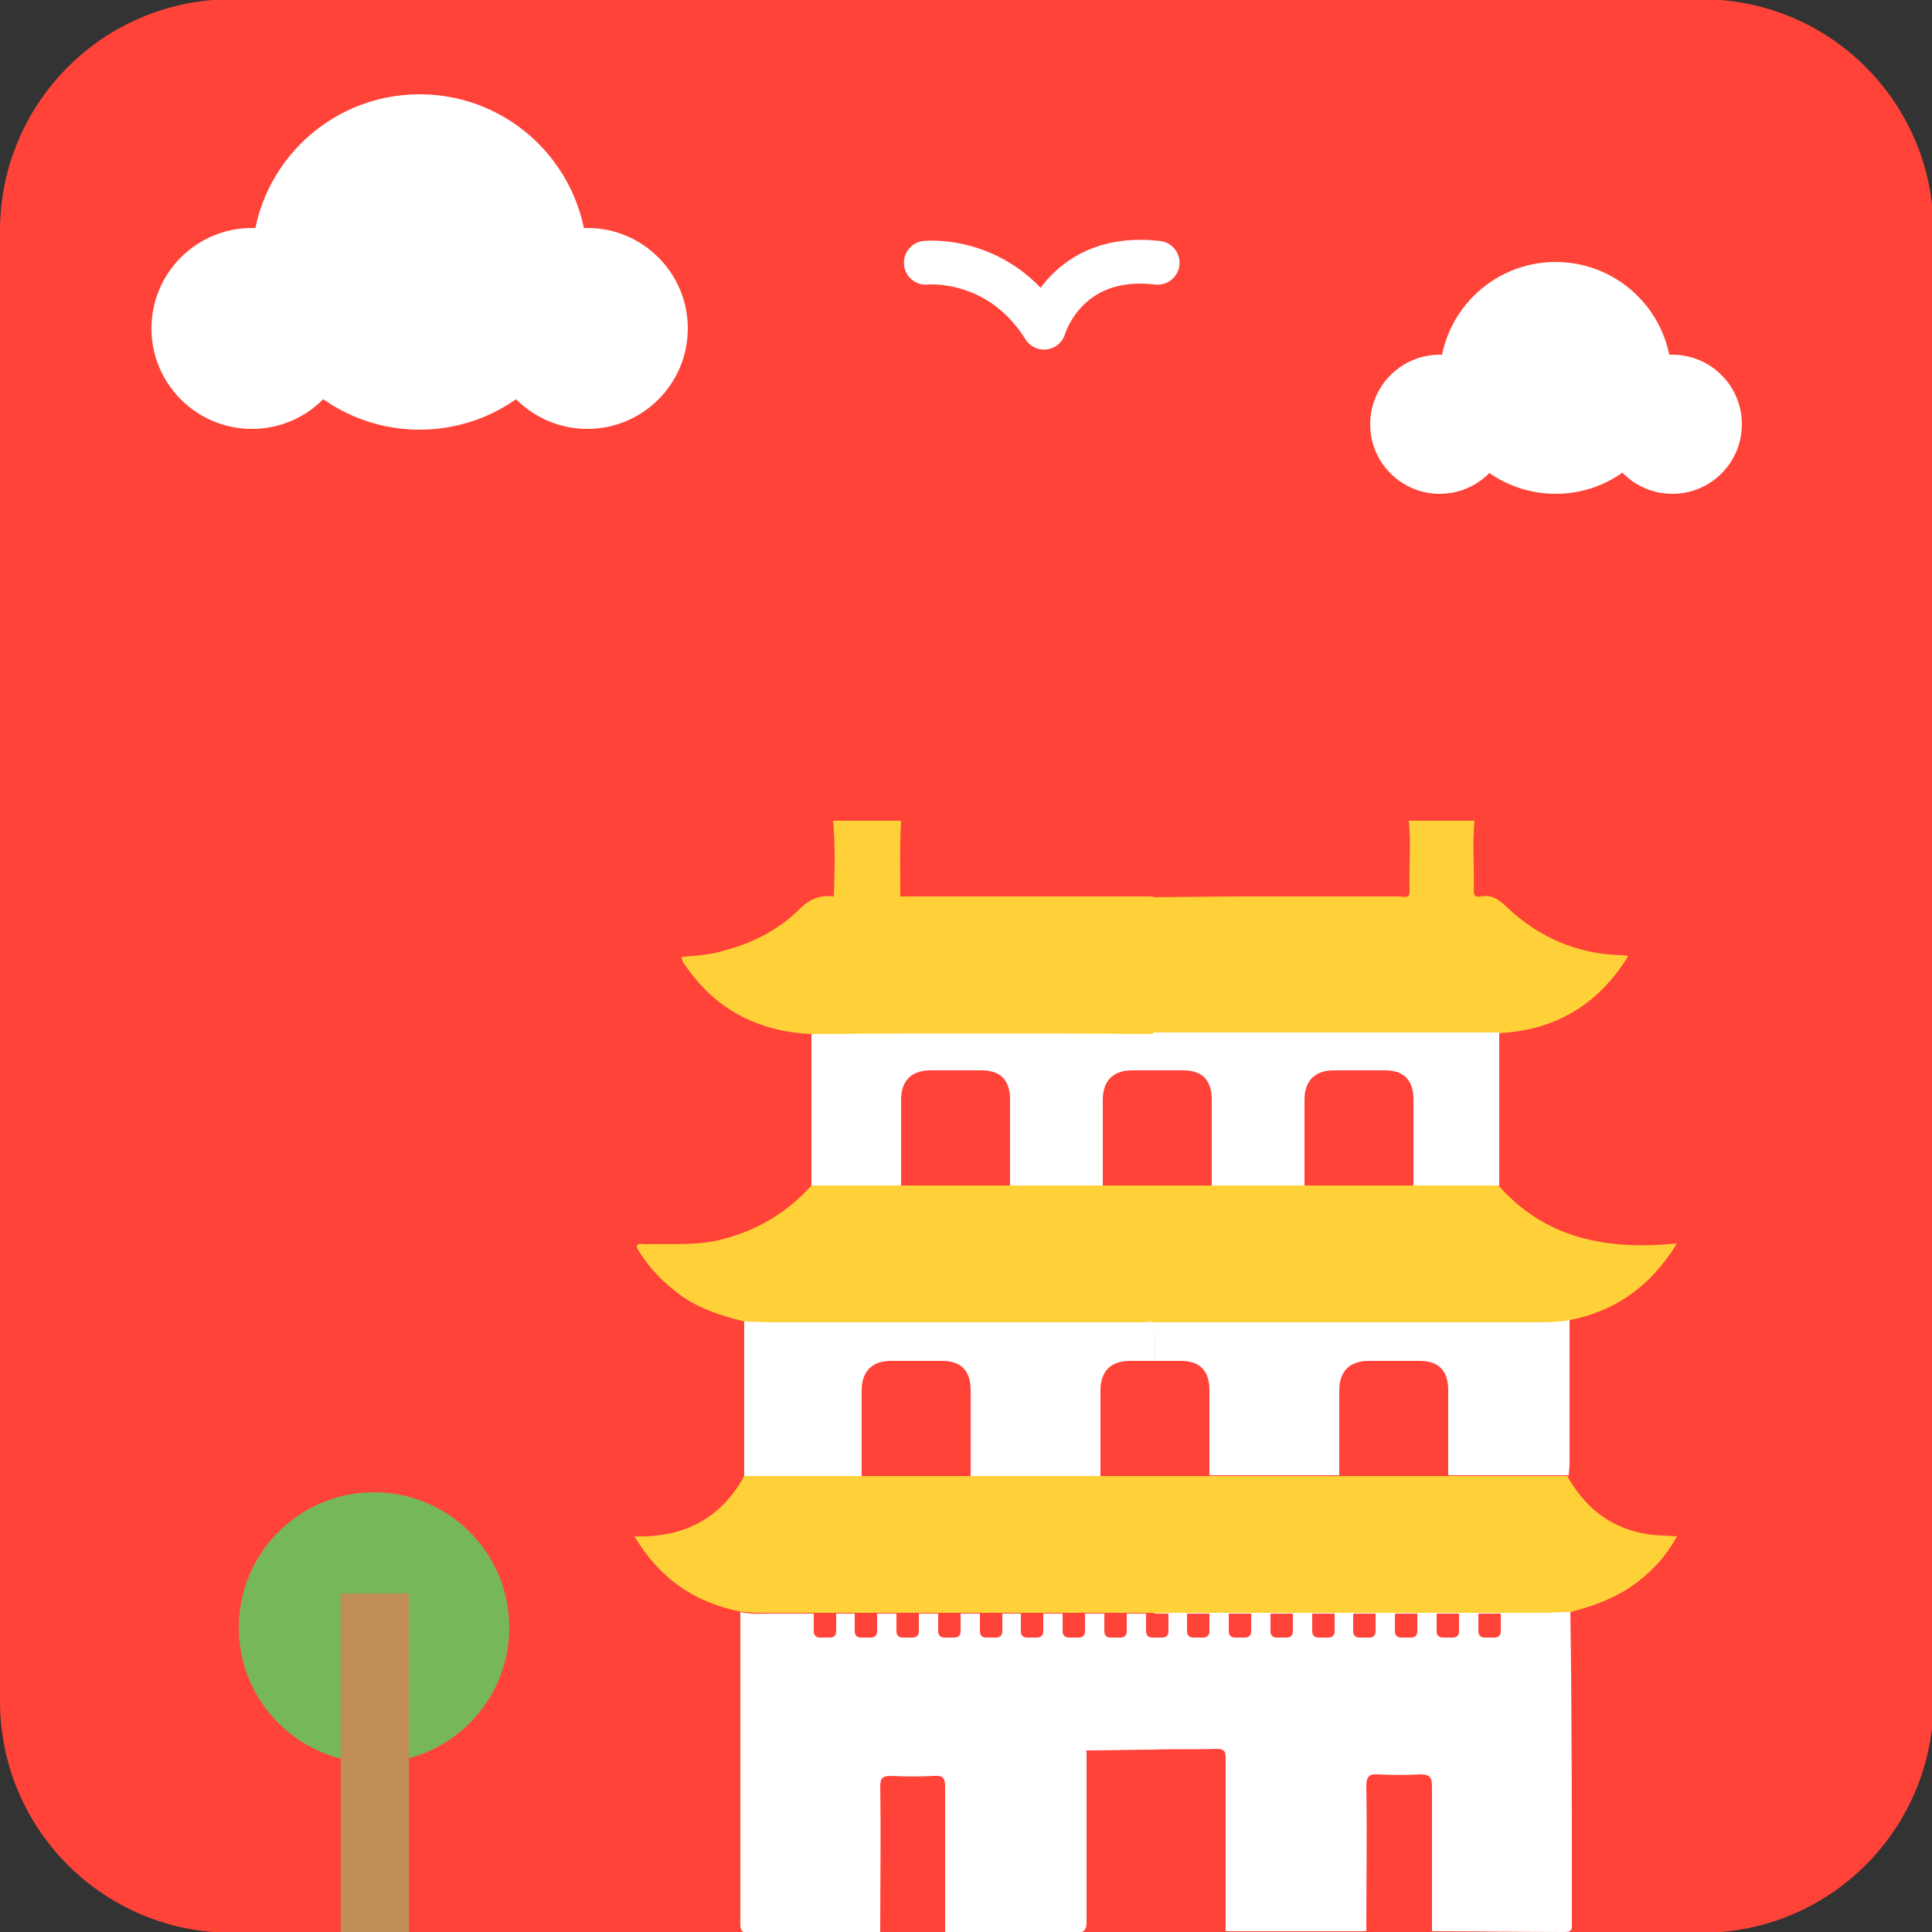
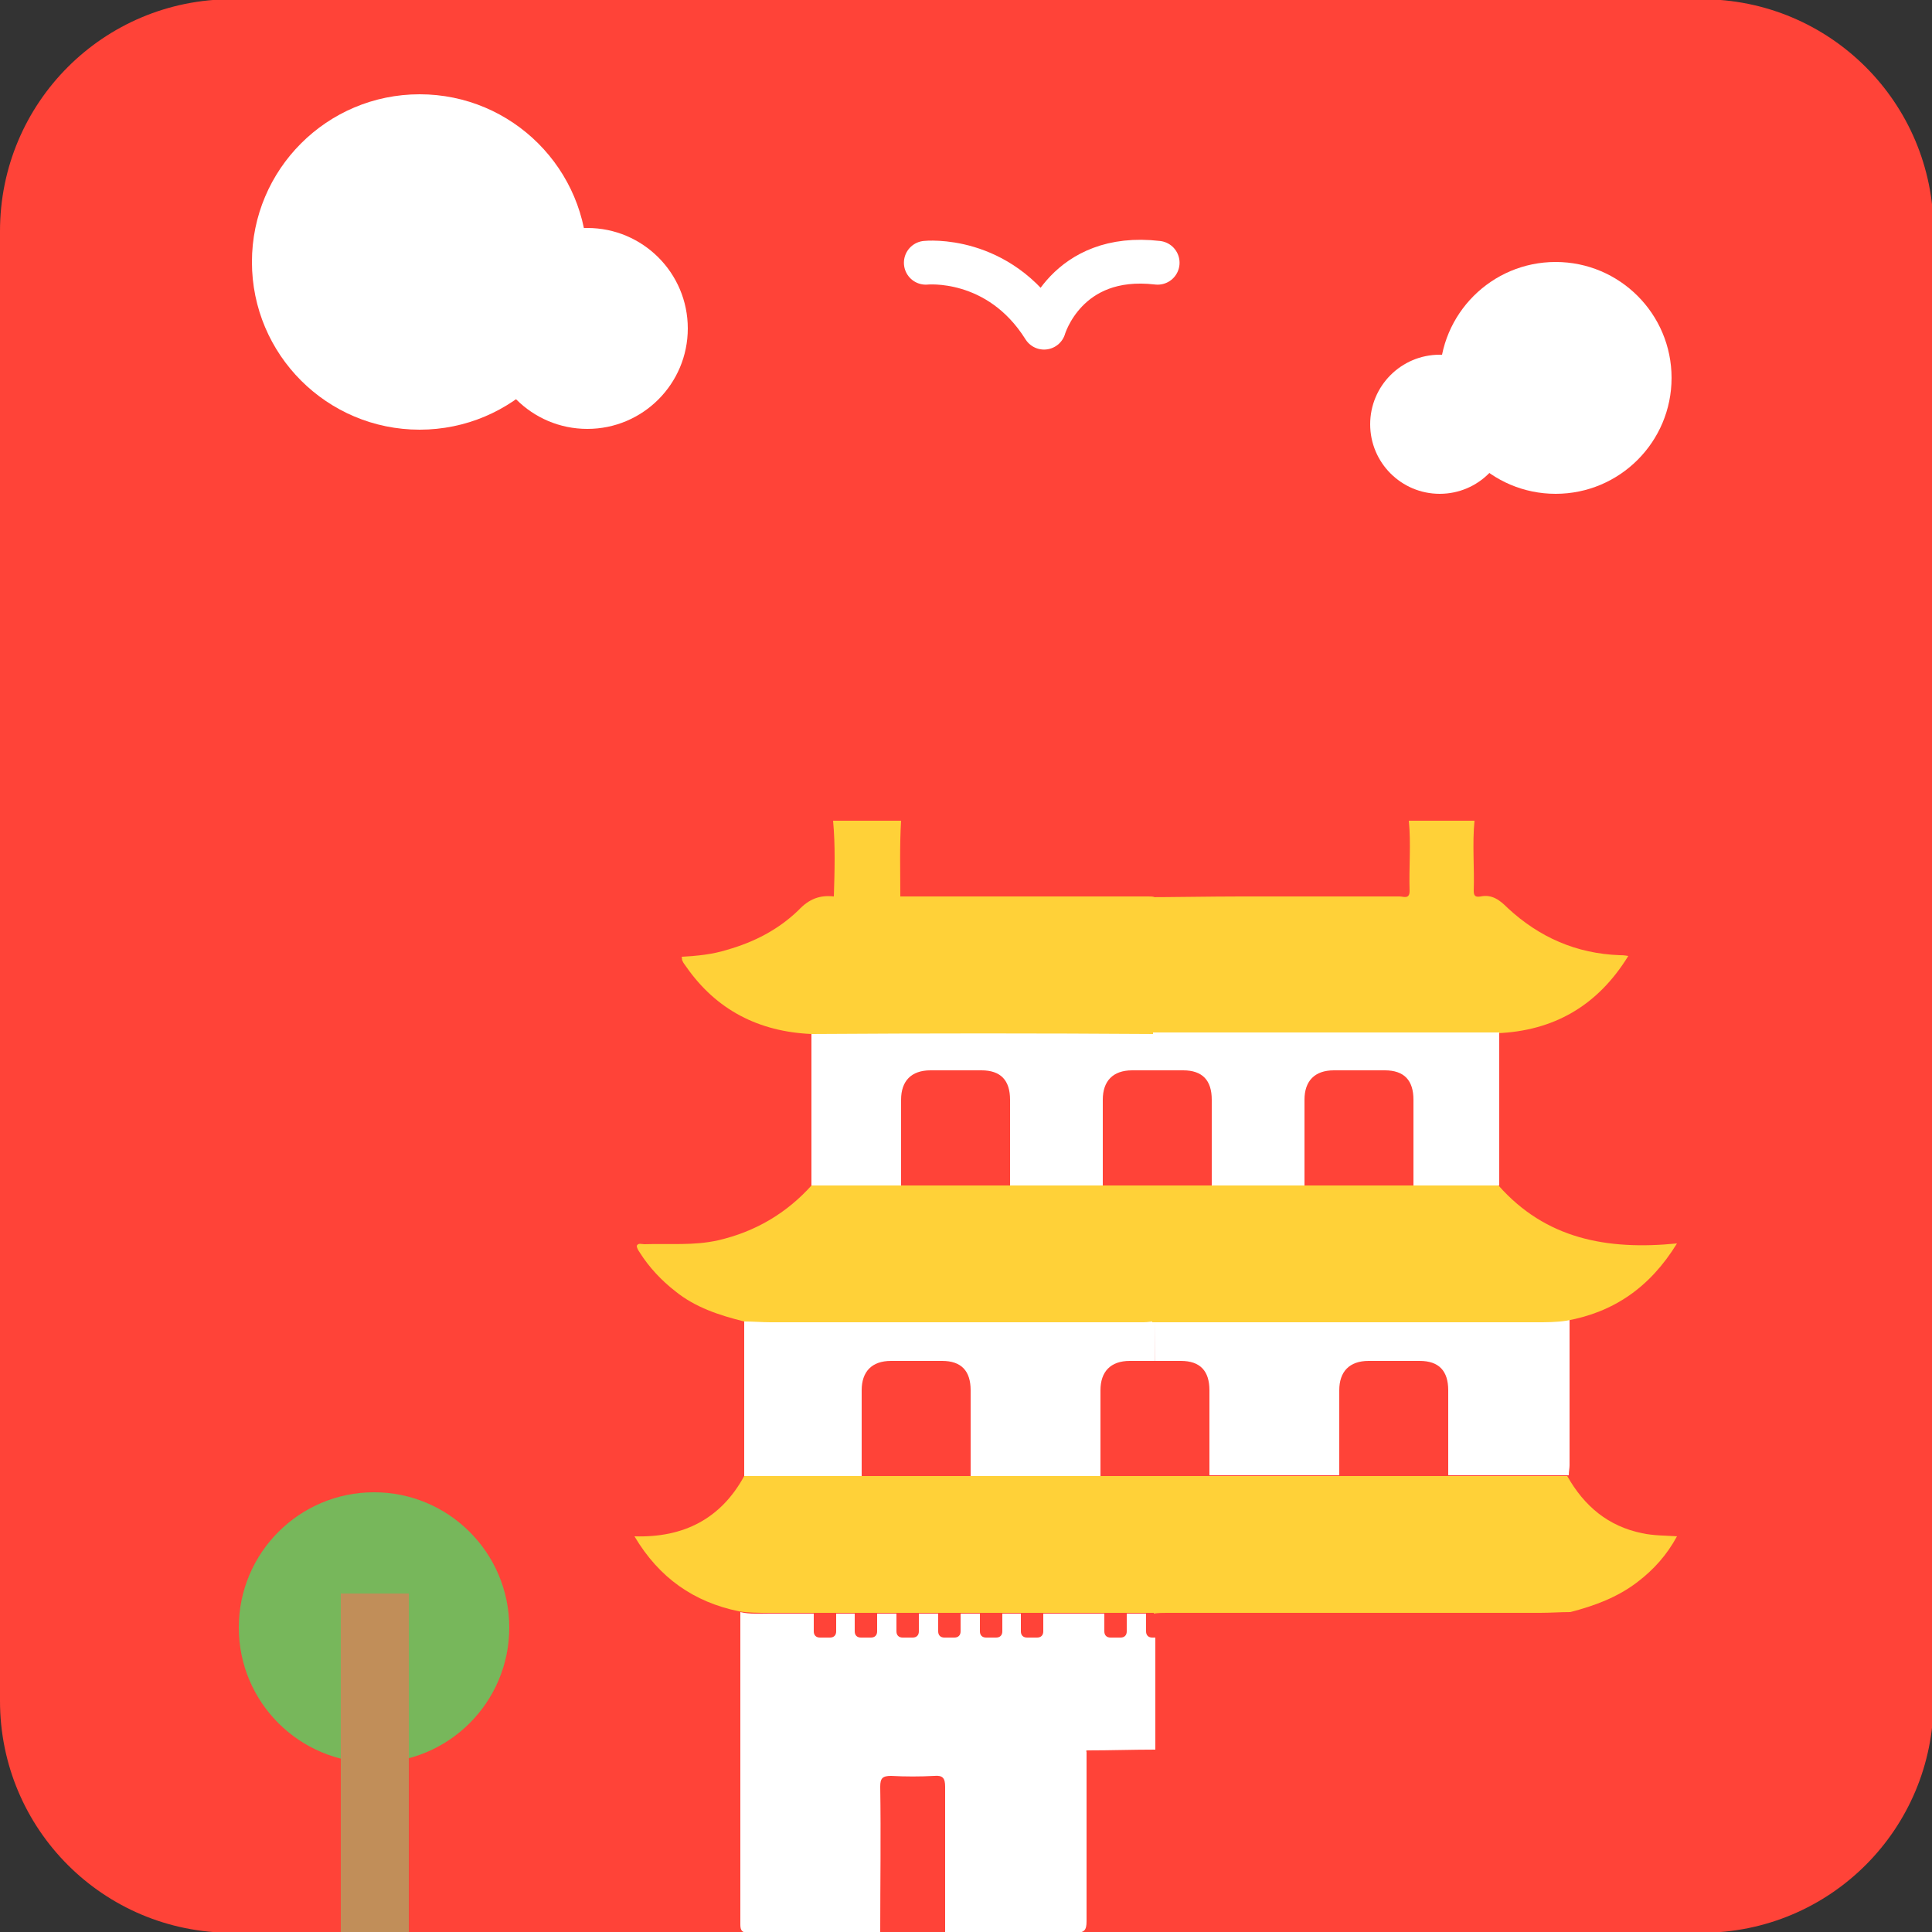
<svg xmlns="http://www.w3.org/2000/svg" version="1.1" id="Layer_1" x="0px" y="0px" viewBox="0 0 250 250" style="enable-background:new 0 0 250 250;" xml:space="preserve">
  <rect x="0" y="0" width="250" height="250" fill="#333333" stroke="none" />
  <style type="text/css">
	.st0{fill:#FF4338;}
	.st1{fill:#FFFFFF;}
	.st2{fill:none;stroke:#FFFFFF;stroke-width:5.669;stroke-linecap:round;stroke-linejoin:round;stroke-miterlimit:10;}
	.st3{fill:#77B75B;}
	.st4{fill:#C18E59;}
	.st5{fill:#FFD138;}
	.st6{fill:#F2D5AE;}
</style>
  <path class="st0" d="M220.2,250.1H30c-16.6,0-30-13.4-30-30V29.9c0-16.6,13.4-30,30-30h190.2c16.6,0,30,13.4,30,30v190.2  C250.2,236.7,236.8,250.1,220.2,250.1z" />
  <g>
    <circle class="st1" cx="186.3" cy="54.9" r="9" />
-     <circle class="st1" cx="216.4" cy="54.9" r="9" />
    <circle class="st1" cx="201.3" cy="48.9" r="15" />
  </g>
  <g>
-     <circle class="st1" cx="32.6" cy="42.5" r="13" />
    <circle class="st1" cx="76" cy="42.5" r="13" />
    <circle class="st1" cx="54.3" cy="33.9" r="21.7" />
  </g>
  <path class="st2" d="M119.8,34c0,0,9.4-1,15.3,8.4c0,0,2.8-9.8,14.7-8.4" />
  <g>
    <circle class="st3" cx="48.4" cy="210.6" r="17.5" />
    <rect x="44.1" y="206.2" class="st4" width="8.8" height="43.9" />
  </g>
  <g>
    <g>
      <rect x="107.1" y="218.5" class="st0" width="83.2" height="31.4" />
      <path class="st5" d="M190.8,106.2c-0.3,3,0,6.1-0.1,9.1c0,0.7,0.3,0.8,0.9,0.7c1.5-0.3,2.5,0.5,3.5,1.5c4.1,3.8,8.9,5.9,14.5,6.1    c0.3,0,0.5,0,1.1,0.1c-4,6.5-9.7,9.7-17,10c-6.7,0-13.4,0-20,0c-8.3,0-16.5,0-24.8,0c0-5.9-1.3-11.7-1.3-17.6    c3.9,0,9.1-0.1,12.9-0.1c6.9,0,13.7,0,20.6,0c0.5,0,1.3,0.4,1.3-0.7c-0.1-3,0.2-6.1-0.1-9.1C185,106.2,187.9,106.2,190.8,106.2z" />
      <path class="st5" d="M116.6,106.2c-0.2,3.3-0.1,6.6-0.1,9.8c-2.9,0-5.7,0-8.6,0c0.1-3.3,0.2-6.6-0.1-9.8    C110.7,106.2,113.6,106.2,116.6,106.2z" />
-       <path class="st1" d="M203.4,249c0,0.6,0,1-0.9,1c-5.7,0-11.5-0.1-17.2-0.1c0-6.3,0-12.5,0-18.8c0-1.2-0.4-1.5-1.5-1.5    c-1.8,0.1-3.6,0.1-5.5,0c-1.1-0.1-1.5,0.3-1.5,1.5c0.1,6.3,0,12.5,0,18.8c-6.1,0-12.1,0-18.2,0c0-7.4,0-14.8,0-22.3    c0-0.9-0.1-1.3-1.2-1.3c-2.7,0.1-5.4,0-8.1,0.1v-0.1c0-5.9,0-11.7,0-17.6c0.6,0,1.1-0.1,1.7-0.1c16.1,0,32.2,0,48.3,0    c1.3,0,2.6-0.1,3.9-0.1C203.4,222,203.4,235.5,203.4,249z" />
      <path class="st1" d="M149.5,208.8c0,5.9,0,11.7,0,17.6c-2.9,0-5.8,0.1-8.7,0.1c-0.2,0-0.3,0-0.2,0.2c0,7.3,0,14.6,0,21.9    c0,1.2-0.3,1.5-1.5,1.5c-5.6-0.1-11.2-0.1-16.8-0.1c0-6.3,0-12.5,0-18.8c0-1.1-0.3-1.5-1.4-1.4c-1.9,0.1-3.7,0.1-5.6,0    c-1.1,0-1.4,0.3-1.4,1.4c0.1,6.3,0,12.5,0,18.8c-5.7,0-11.4,0-17.1,0.1c-1,0-1-0.6-1-1.2c0-6.9,0-13.8,0-20.6c0-6.6,0-13.1,0-19.7    c1.2,0.3,2.5,0.2,3.8,0.2c11.8,0,23.6,0,35.4,0c4.9,0,9.7,0,14.6,0H149.5z" />
      <path class="st1" d="M203.1,170.7c0,6.3,0,12.6,0,18.9c0,0.4-0.1,0.8-0.1,1.3c-17.5,0-35,0-52.4,0c-0.4,0-0.7,0-1.1,0.1v-0.1    c0-6.6-0.1-13.6-0.1-20.2c0.6,0,1.2-0.1,1.8-0.1c16,0,32,0,48,0C200.5,170.5,201.8,170.9,203.1,170.7z" />
      <path class="st5" d="M149.3,190.9c0.4,0,0.7,0,1.1,0.1c17.5,0,35,0,52.4,0c2.2,3.9,5.3,6.5,9.7,7.4c1.4,0.3,2.9,0.3,4.5,0.4    c-1.3,2.4-3,4.3-5.1,5.9c-2.6,2-5.6,3.1-8.7,3.9c-1.3,0-2.6,0.1-3.9,0.1c-16.1,0-32.2,0-48.3,0c-0.6,0-1.1,0-1.7,0.1v-0.1    C149.4,202.8,149.3,196.8,149.3,190.9z" />
      <path class="st5" d="M149.5,191c0,5.9-0.1,11.8-0.1,17.7c-4.9,0-9.7,0-14.6,0c-11.8,0-23.6,0-35.4,0c-1.3,0-2.5,0-3.8-0.2    c-5.8-1.2-10.3-4.3-13.5-9.7c6.4,0.2,11.2-2.3,14.2-7.8c10.8,0,21.5,0,32.3,0c6.9,0,13.8,0,20.8,0H149.5z" />
      <path class="st1" d="M149.4,191c-6.9,0-13.8,0-20.8,0c-10.8,0-21.5,0-32.3,0c0-6.7,0-13.4,0-20.1c1.1,0,2.2,0.1,3.4,0.1    c16.1,0,32.2,0,48.3,0c0.5,0,0.9,0,1.4-0.1v0.1C149.4,177.7,149.4,184.4,149.4,191z" />
      <path class="st5" d="M202.7,170.9c-1.3,0.2-2.6,0.2-3.9,0.2c-16,0-32,0-48,0c-0.6,0-1.1,0-1.7,0V171c0-5.9,0-11.7,0-17.6    c0.6,0,1.1,0,1.7,0c14.4,0,28.8,0,43.1,0c6.1,6.9,14,8.4,23.1,7.5C213.5,166.6,208.8,169.8,202.7,170.9z" />
      <path class="st5" d="M149.4,153.4c0,5.9,0,11.7,0,17.6c-0.5,0-0.9,0.1-1.4,0.1c-16.1,0-32.2,0-48.3,0c-1.1,0-2.2-0.1-3.4-0.1    c-3.2-0.8-6.3-1.8-8.9-3.9c-1.8-1.4-3.4-3.1-4.6-5c-0.2-0.3-0.4-0.6-0.4-0.9c0.2-0.4,0.6-0.2,1-0.2c3.2-0.1,6.4,0.2,9.5-0.5    c4.8-1.1,8.9-3.5,12.2-7.2c5.4,0,10.8,0,16.3,0C130.7,153.4,140.1,153.4,149.4,153.4L149.4,153.4z" />
      <path class="st5" d="M107.9,116c2.9,0,5.7,0,8.6,0c10.7,0,21.4,0,32.1,0c0.3,0,0.6,0,0.8,0.1c0,5.9,0,11.7,0,17.6v0.1    c-14.8,0-29.6,0-44.4,0c-6.8-0.3-12.3-3.1-16.2-8.7c-0.2-0.3-0.4-0.5-0.5-0.8c-0.1-0.1,0-0.3-0.1-0.5c2-0.1,4-0.3,5.9-0.9    c3.5-1,6.6-2.6,9.2-5.1C104.7,116.3,106.1,115.8,107.9,116z" />
      <path class="st1" d="M194,153.4c-14.4,0-28.8,0-43.1,0c-0.6,0-1.1,0-1.7,0v-0.1c0-6.5,0-13.1,0-19.6v-0.1c8.3,0,16.5,0,24.8,0    c6.7,0,13.4,0,20,0C194,140.3,194,146.8,194,153.4z" />
      <path class="st1" d="M149.4,133.8c0,6.5,0,13.1,0,19.6c-9.4,0-18.7,0-28.1,0c-5.4,0-10.8,0-16.3,0c0-6.5,0-13.1,0-19.6    C119.9,133.7,134.6,133.7,149.4,133.8z" />
      <path class="st6" d="M140.5,226.7c0-0.2,0.1-0.3,0.2-0.2C140.6,226.5,140.6,226.6,140.5,226.7z" />
    </g>
    <path class="st0" d="M111.5,191c0-3.7,0-7.4,0-11.1c0-2.4,1.3-3.8,3.8-3.8c2.2,0,4.4,0,6.6,0c2.5,0,3.7,1.3,3.7,3.8   c0,3.7,0,7.4,0,11.1C120.9,191,116.2,191,111.5,191z" />
    <g>
      <path class="st0" d="M108.2,208.8c0,0.8,0,1.5,0,2.3c0,0.5-0.3,0.8-0.8,0.8c-0.4,0-0.9,0-1.3,0c-0.5,0-0.8-0.3-0.8-0.8    c0-0.8,0-1.5,0-2.3C106.2,208.8,107.2,208.8,108.2,208.8z" />
      <path class="st0" d="M113.5,208.8c0,0.8,0,1.5,0,2.3c0,0.5-0.3,0.8-0.8,0.8c-0.4,0-0.9,0-1.3,0c-0.5,0-0.8-0.3-0.8-0.8    c0-0.8,0-1.5,0-2.3C111.6,208.8,112.6,208.8,113.5,208.8z" />
      <path class="st0" d="M118.9,208.8c0,0.8,0,1.5,0,2.3c0,0.5-0.3,0.8-0.8,0.8c-0.4,0-0.9,0-1.3,0c-0.5,0-0.8-0.3-0.8-0.8    c0-0.8,0-1.5,0-2.3C117,208.8,117.9,208.8,118.9,208.8z" />
      <path class="st0" d="M124.3,208.8c0,0.8,0,1.5,0,2.3c0,0.5-0.3,0.8-0.8,0.8c-0.4,0-0.9,0-1.3,0c-0.5,0-0.8-0.3-0.8-0.8    c0-0.8,0-1.5,0-2.3C122.4,208.8,123.3,208.8,124.3,208.8z" />
      <path class="st0" d="M129.7,208.8c0,0.8,0,1.5,0,2.3c0,0.5-0.3,0.8-0.8,0.8c-0.4,0-0.9,0-1.3,0c-0.5,0-0.8-0.3-0.8-0.8    c0-0.8,0-1.5,0-2.3C127.7,208.8,128.7,208.8,129.7,208.8z" />
      <path class="st0" d="M135,208.8c0,0.8,0,1.5,0,2.3c0,0.5-0.3,0.8-0.8,0.8c-0.4,0-0.9,0-1.3,0c-0.5,0-0.8-0.3-0.8-0.8    c0-0.8,0-1.5,0-2.3C133.1,208.8,134.1,208.8,135,208.8z" />
-       <path class="st0" d="M140.4,208.8c0,0.8,0,1.5,0,2.3c0,0.5-0.3,0.8-0.8,0.8c-0.4,0-0.9,0-1.3,0c-0.5,0-0.8-0.3-0.8-0.8    c0-0.8,0-1.5,0-2.3C138.5,208.8,139.5,208.8,140.4,208.8z" />
      <path class="st0" d="M145.8,208.8c0,0.8,0,1.5,0,2.3c0,0.5-0.3,0.8-0.8,0.8c-0.4,0-0.9,0-1.3,0c-0.5,0-0.8-0.3-0.8-0.8    c0-0.8,0-1.5,0-2.3C143.9,208.8,144.8,208.8,145.8,208.8z" />
      <path class="st0" d="M151.2,208.8c0,0.8,0,1.5,0,2.3c0,0.5-0.3,0.8-0.8,0.8c-0.4,0-0.9,0-1.3,0c-0.5,0-0.8-0.3-0.8-0.8    c0-0.8,0-1.5,0-2.3C149.2,208.8,150.2,208.8,151.2,208.8z" />
      <path class="st0" d="M156.5,208.8c0,0.8,0,1.5,0,2.3c0,0.5-0.3,0.8-0.8,0.8c-0.4,0-0.9,0-1.3,0c-0.5,0-0.8-0.3-0.8-0.8    c0-0.8,0-1.5,0-2.3C154.6,208.8,155.6,208.8,156.5,208.8z" />
      <path class="st0" d="M161.9,208.8c0,0.8,0,1.5,0,2.3c0,0.5-0.3,0.8-0.8,0.8c-0.4,0-0.9,0-1.3,0c-0.5,0-0.8-0.3-0.8-0.8    c0-0.8,0-1.5,0-2.3C160,208.8,161,208.8,161.9,208.8z" />
      <path class="st0" d="M167.3,208.8c0,0.8,0,1.5,0,2.3c0,0.5-0.3,0.8-0.8,0.8c-0.4,0-0.9,0-1.3,0c-0.5,0-0.8-0.3-0.8-0.8    c0-0.8,0-1.5,0-2.3C165.4,208.8,166.3,208.8,167.3,208.8z" />
      <path class="st0" d="M172.7,208.8c0,0.8,0,1.5,0,2.3c0,0.5-0.3,0.8-0.8,0.8c-0.4,0-0.9,0-1.3,0c-0.5,0-0.8-0.3-0.8-0.8    c0-0.8,0-1.5,0-2.3C170.7,208.8,171.7,208.8,172.7,208.8z" />
      <path class="st0" d="M178,208.8c0,0.8,0,1.5,0,2.3c0,0.5-0.3,0.8-0.8,0.8c-0.4,0-0.9,0-1.3,0c-0.5,0-0.8-0.3-0.8-0.8    c0-0.8,0-1.5,0-2.3C176.1,208.8,177.1,208.8,178,208.8z" />
-       <path class="st0" d="M183.4,208.8c0,0.8,0,1.5,0,2.3c0,0.5-0.3,0.8-0.8,0.8c-0.4,0-0.9,0-1.3,0c-0.5,0-0.8-0.3-0.8-0.8    c0-0.8,0-1.5,0-2.3C181.5,208.8,182.5,208.8,183.4,208.8z" />
      <path class="st0" d="M188.8,208.8c0,0.8,0,1.5,0,2.3c0,0.5-0.3,0.8-0.8,0.8c-0.4,0-0.9,0-1.3,0c-0.5,0-0.8-0.3-0.8-0.8    c0-0.8,0-1.5,0-2.3C186.9,208.8,187.8,208.8,188.8,208.8z" />
      <path class="st0" d="M194.2,208.8c0,0.8,0,1.5,0,2.3c0,0.5-0.3,0.8-0.8,0.8c-0.4,0-0.9,0-1.3,0c-0.5,0-0.8-0.3-0.8-0.8    c0-0.8,0-1.5,0-2.3C192.3,208.8,193.2,208.8,194.2,208.8z" />
    </g>
    <path class="st0" d="M142.4,191c0-3.7,0-7.4,0-11.1c0-2.4,1.3-3.8,3.8-3.8c2.2,0,4.4,0,6.6,0c2.5,0,3.7,1.3,3.7,3.8   c0,3.7,0,7.4,0,11.1C151.8,191,147.1,191,142.4,191z" />
    <path class="st0" d="M173.3,191c0-3.7,0-7.4,0-11.1c0-2.4,1.3-3.8,3.8-3.8c2.2,0,4.4,0,6.6,0c2.5,0,3.7,1.3,3.7,3.8   c0,3.7,0,7.4,0,11.1C182.7,191,178,191,173.3,191z" />
    <g>
      <path class="st0" d="M116.6,153.4c0-3.7,0-7.4,0-11.1c0-2.4,1.3-3.8,3.8-3.8c2.2,0,4.4,0,6.6,0c2.5,0,3.7,1.3,3.7,3.8    c0,3.7,0,7.4,0,11.1C126,153.4,121.3,153.4,116.6,153.4z" />
      <path class="st0" d="M142.7,153.4c0-3.7,0-7.4,0-11.1c0-2.4,1.3-3.8,3.8-3.8c2.2,0,4.4,0,6.6,0c2.5,0,3.7,1.3,3.7,3.8    c0,3.7,0,7.4,0,11.1C152.1,153.4,147.4,153.4,142.7,153.4z" />
      <path class="st0" d="M168.8,153.4c0-3.7,0-7.4,0-11.1c0-2.4,1.3-3.8,3.8-3.8c2.2,0,4.4,0,6.6,0c2.5,0,3.7,1.3,3.7,3.8    c0,3.7,0,7.4,0,11.1C178.2,153.4,173.5,153.4,168.8,153.4z" />
    </g>
  </g>
</svg>